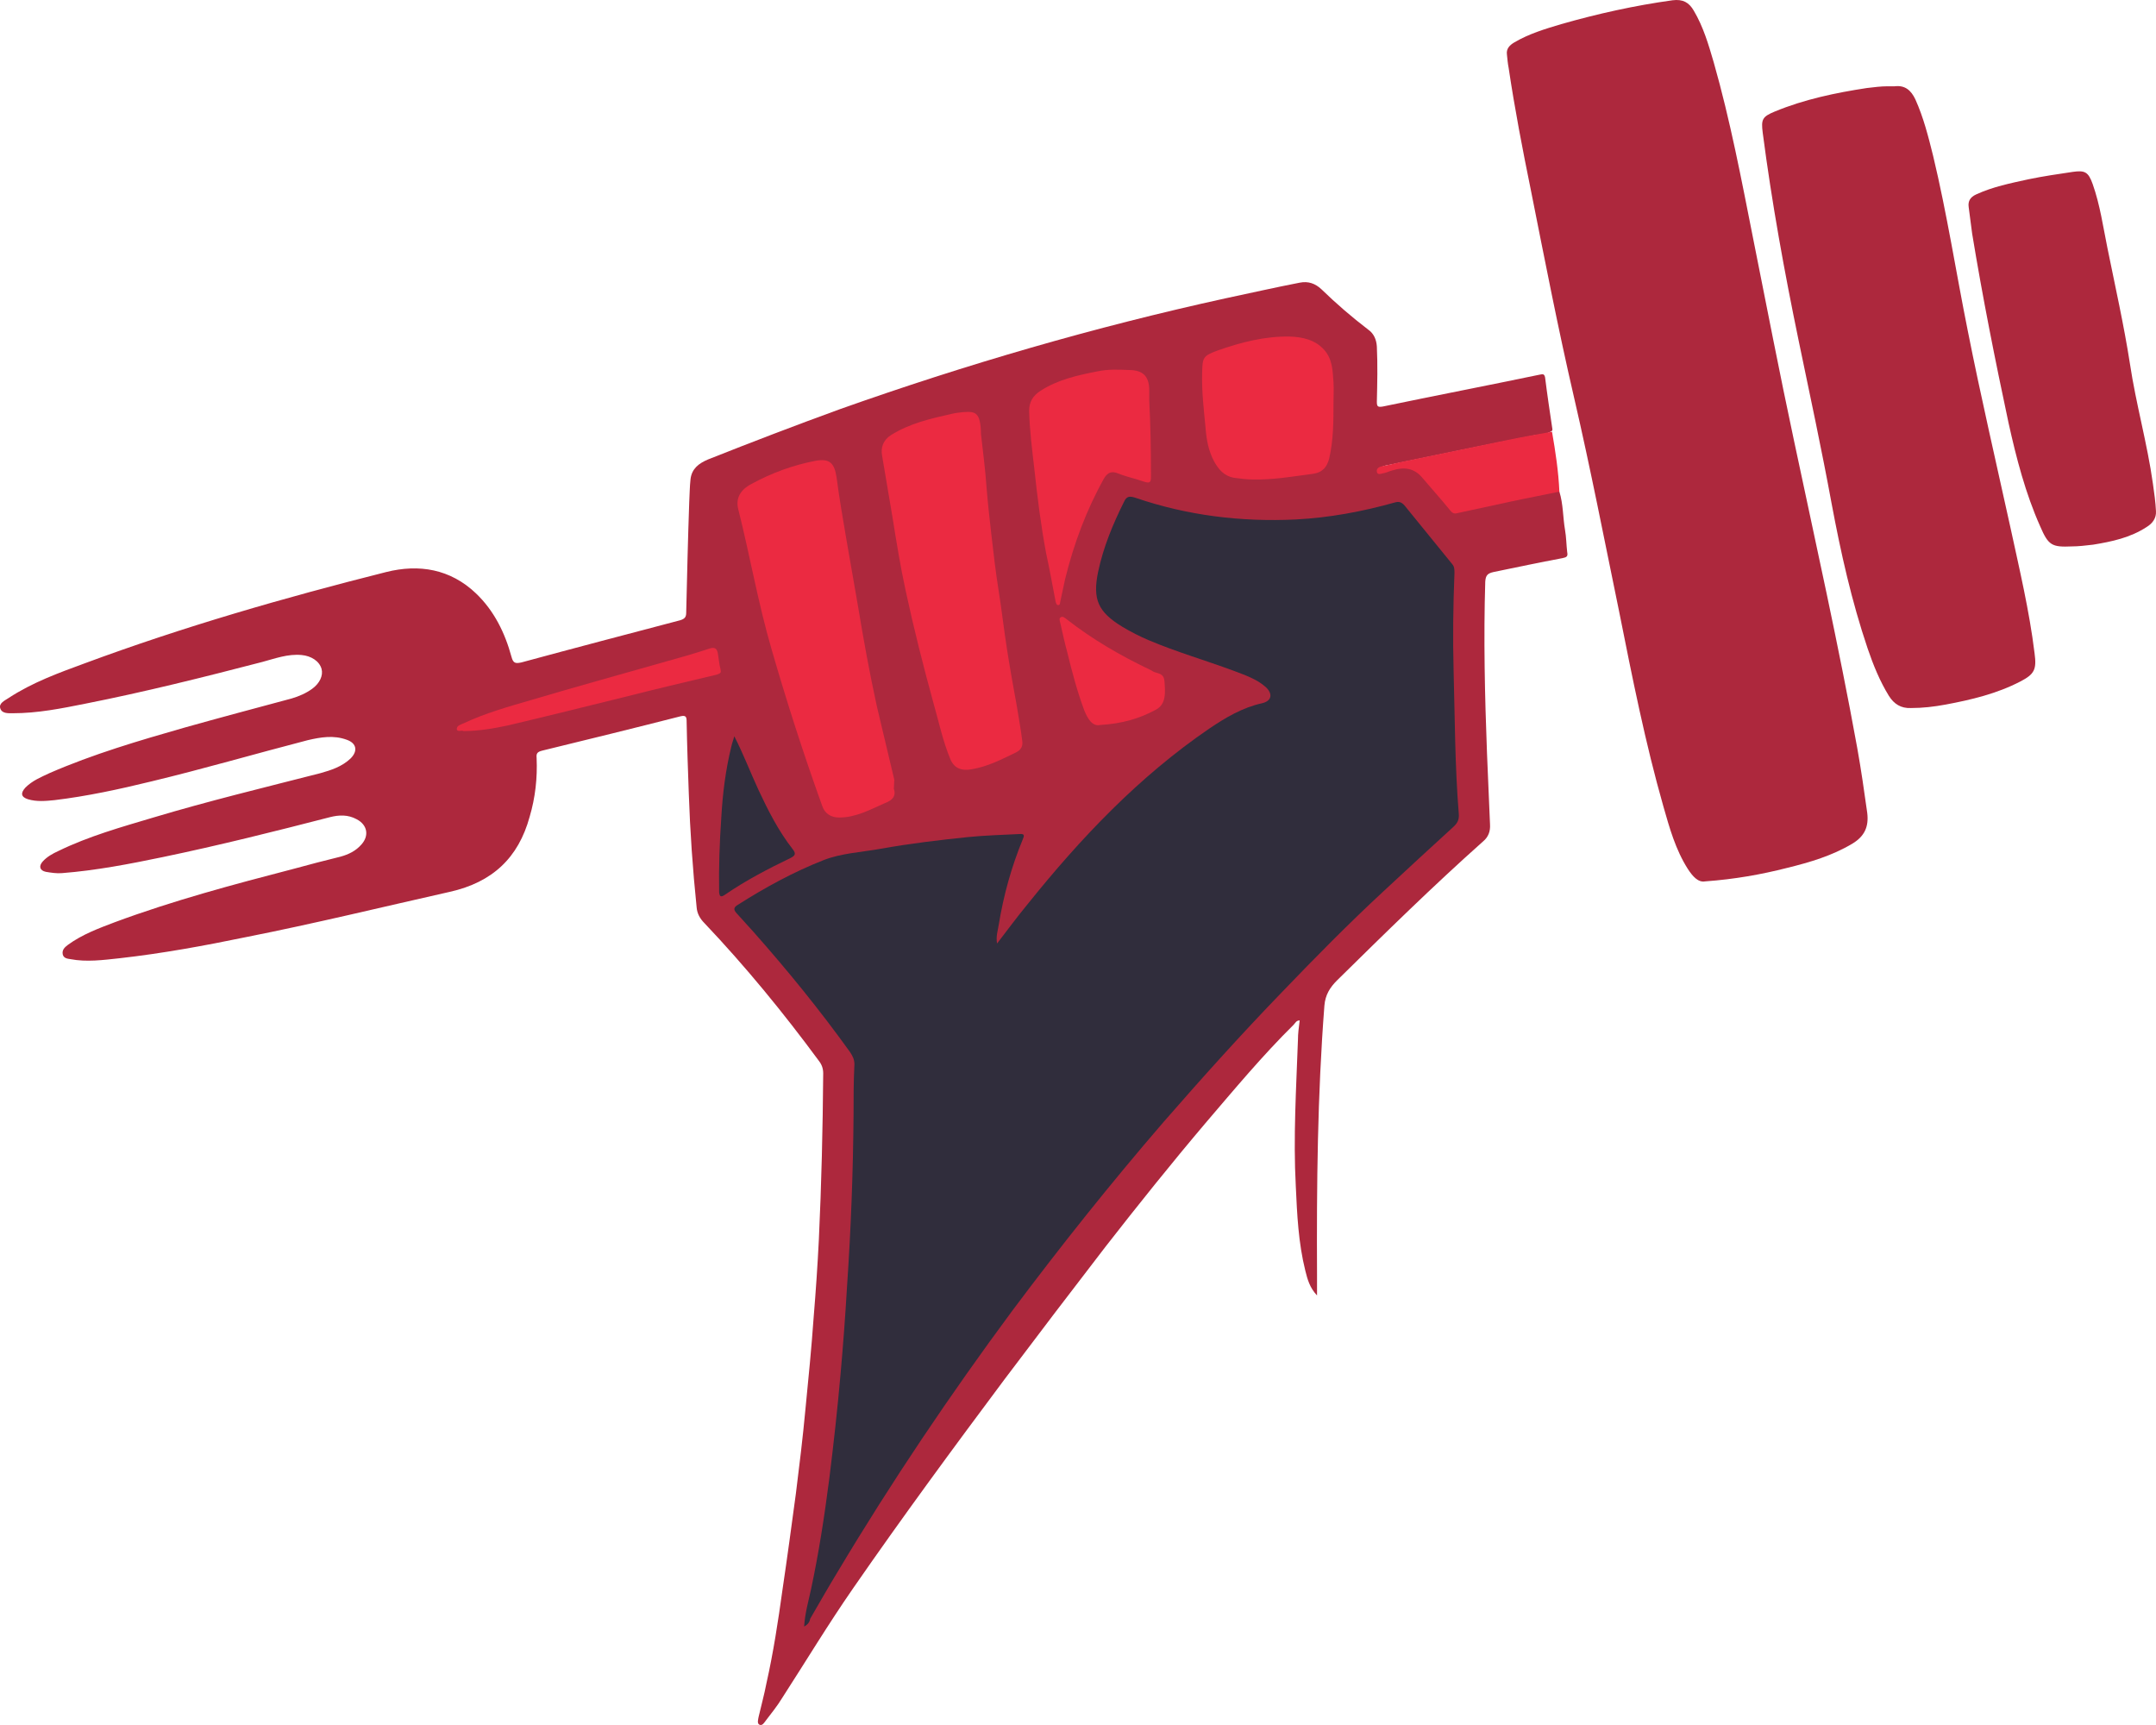
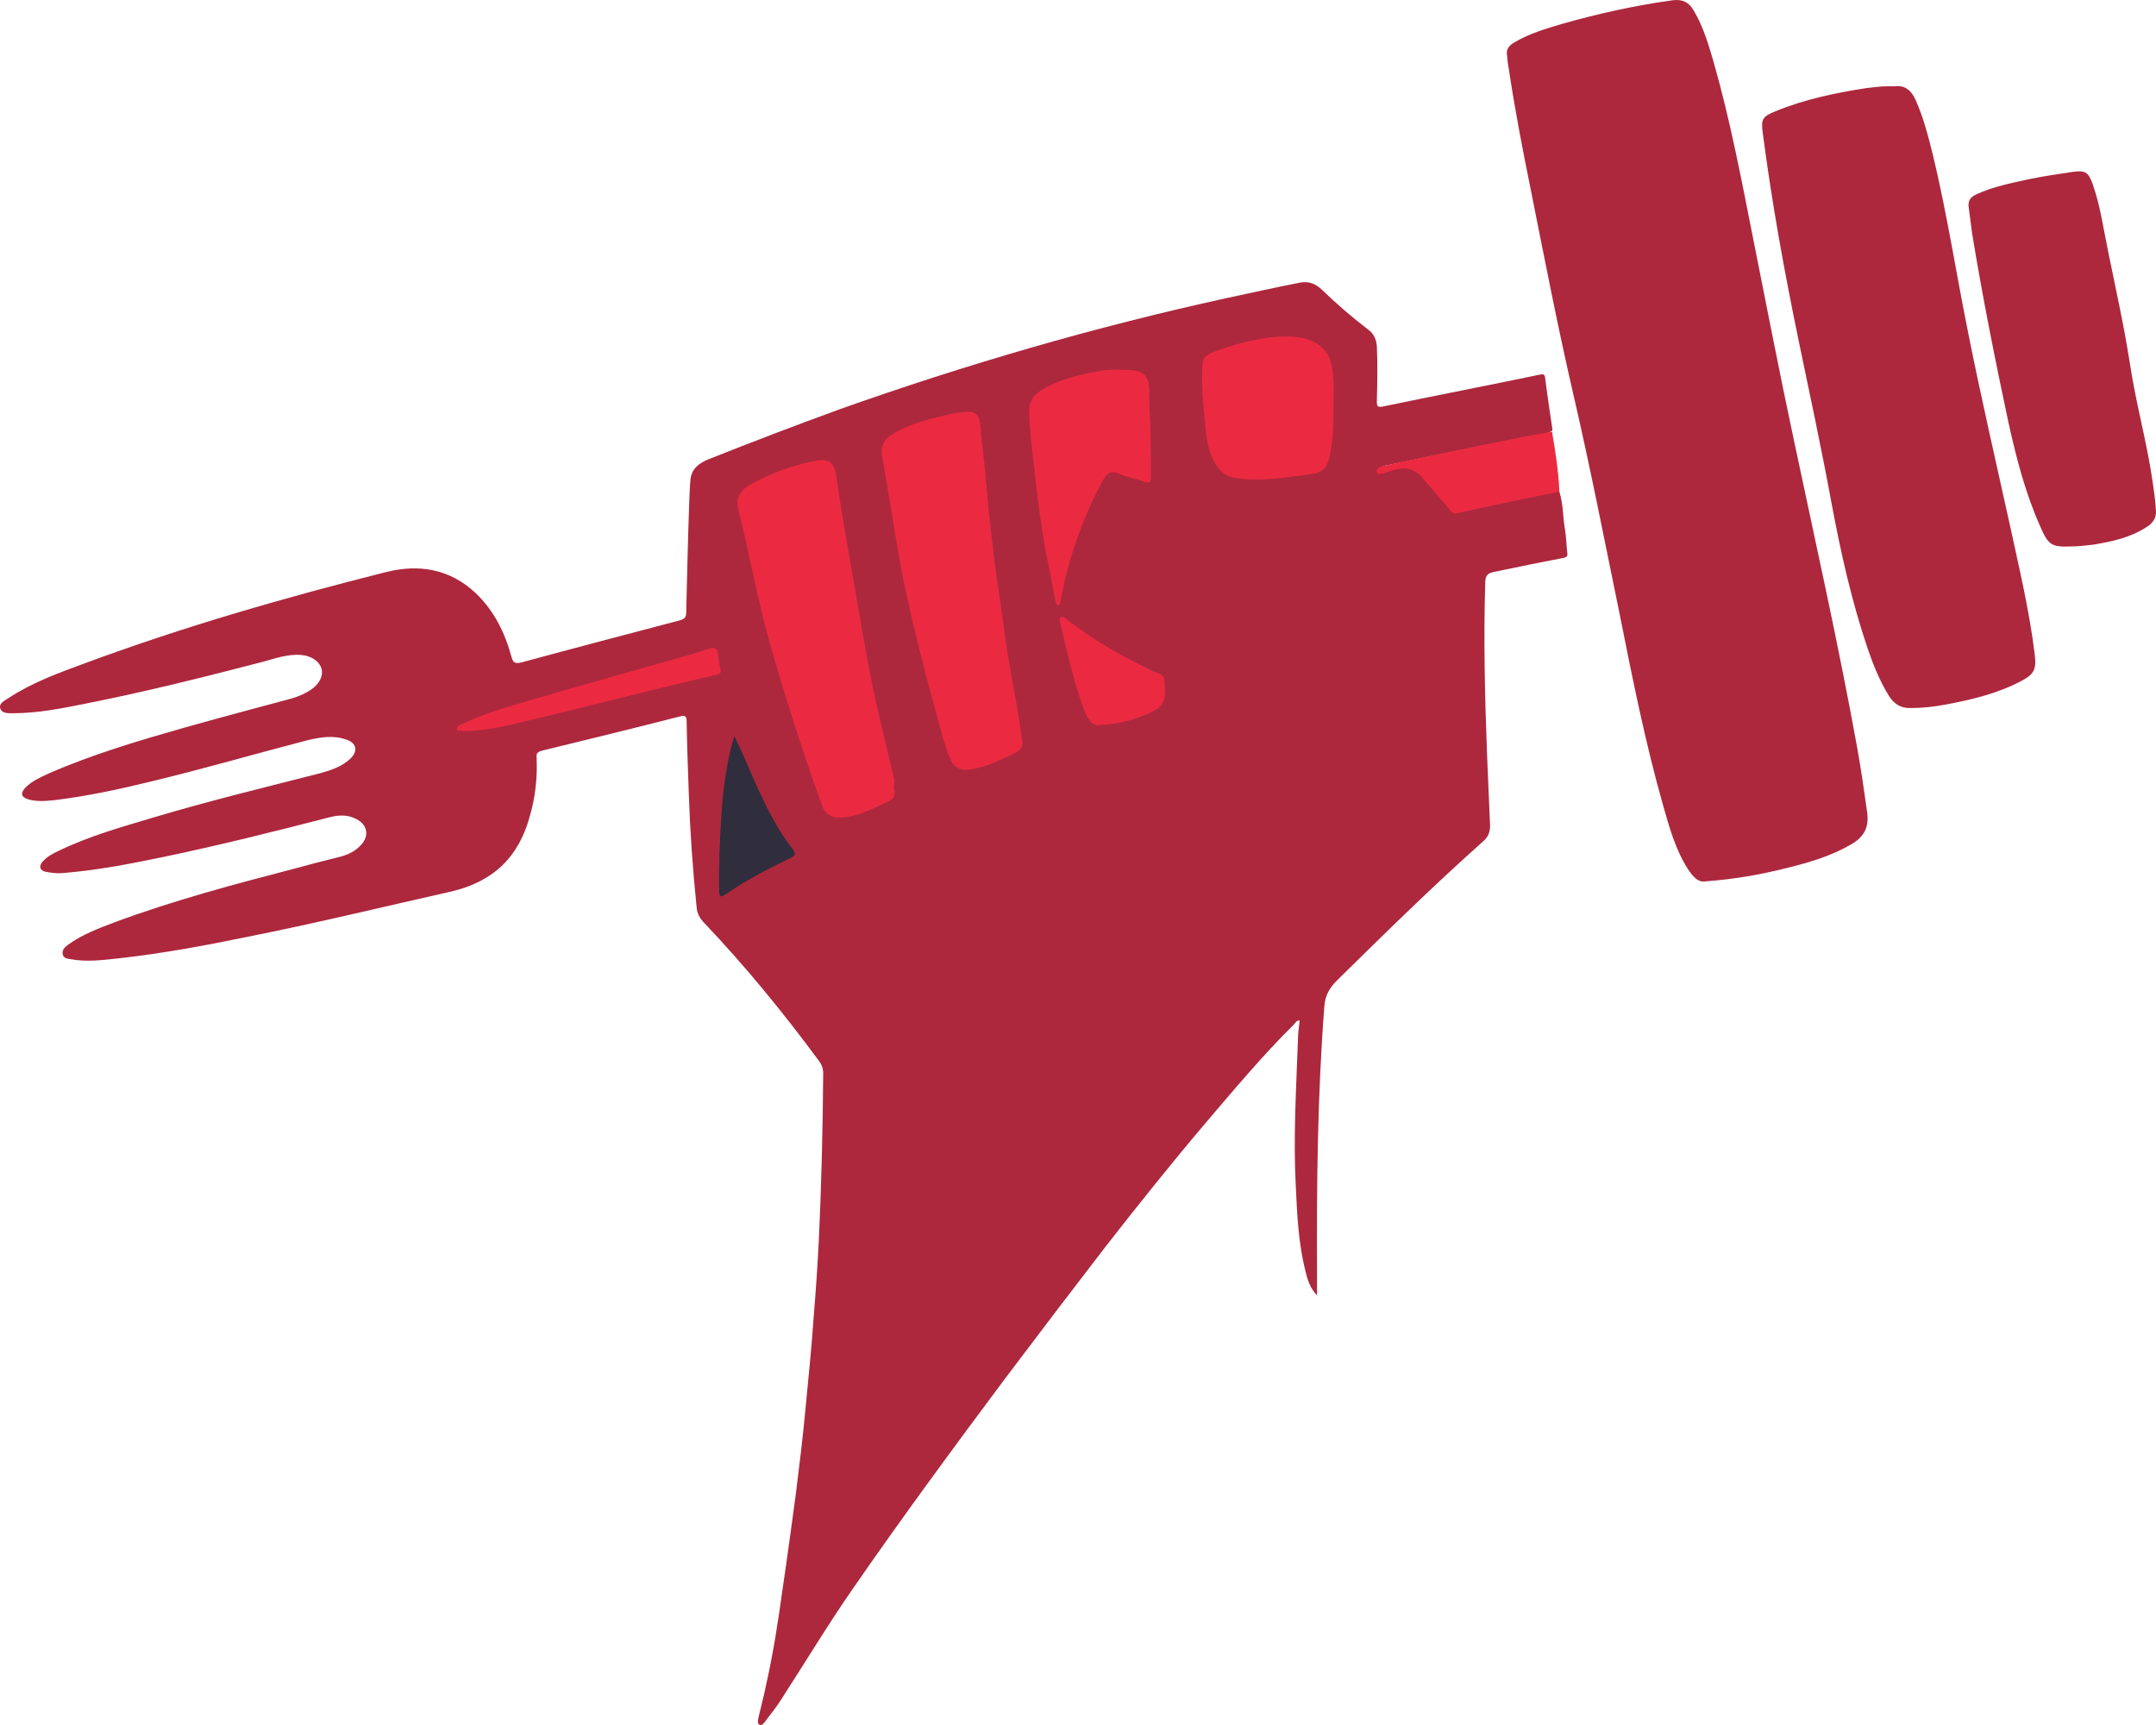
<svg xmlns="http://www.w3.org/2000/svg" width="250" height="200" viewBox="0 0 250 200" fill="none">
  <path d="M180.82 57.004C181.272 58.465 181.222 59.977 181.473 61.437C181.624 62.294 181.624 63.15 181.724 64.006C181.825 64.51 181.674 64.611 181.171 64.712C178.507 65.215 175.842 65.769 173.178 66.324C172.524 66.475 172.273 66.676 172.223 67.432C172.022 74.031 172.172 80.68 172.424 87.279C172.524 90.05 172.675 92.821 172.776 95.591C172.826 96.397 172.575 97.052 171.971 97.556C166.14 102.744 160.609 108.185 155.029 113.676C154.225 114.482 153.672 115.338 153.571 116.597C152.767 126.974 152.666 137.402 152.717 147.779C152.717 148.535 152.717 149.29 152.717 150.197C151.862 149.29 151.611 148.333 151.359 147.326C150.555 144.102 150.404 140.827 150.253 137.503C149.951 131.861 150.303 126.219 150.504 120.577C150.504 119.821 150.605 119.116 150.706 118.31C150.303 118.31 150.203 118.612 150.002 118.814C146.382 122.39 143.114 126.32 139.796 130.198C135.825 134.883 131.953 139.719 128.183 144.555C124.262 149.643 120.391 154.731 116.519 159.869C110.537 167.878 104.605 175.938 98.924 184.149C96.058 188.28 93.444 192.612 90.679 196.894C90.126 197.801 89.472 198.607 88.819 199.463C88.618 199.715 88.416 200.118 88.064 199.967C87.763 199.816 87.914 199.363 87.964 199.06C88.266 197.751 88.618 196.491 88.869 195.181C89.673 191.605 90.226 187.978 90.729 184.351C91.282 180.623 91.785 176.896 92.287 173.168C92.69 169.944 93.092 166.67 93.394 163.395C93.746 159.819 94.097 156.292 94.349 152.716C94.6 149.693 94.801 146.721 94.952 143.699C95.254 137.301 95.404 130.904 95.455 124.456C95.455 123.902 95.304 123.448 94.952 122.995C90.83 117.403 86.456 112.064 81.68 107.026C81.177 106.522 80.825 105.918 80.775 105.162C80.322 100.78 80.021 96.397 79.87 92.015C79.769 89.244 79.669 86.473 79.619 83.703C79.619 83.149 79.568 82.897 78.915 83.048C73.586 84.408 68.257 85.718 62.877 87.028C62.274 87.179 62.174 87.38 62.224 87.884C62.324 90.201 62.073 92.468 61.419 94.684C60.112 99.47 57.096 102.291 52.169 103.399C44.326 105.162 36.484 107.077 28.591 108.638C23.714 109.646 18.787 110.552 13.81 111.107C11.95 111.308 10.04 111.56 8.18 111.207C7.828 111.157 7.375 111.107 7.275 110.653C7.174 110.149 7.476 109.847 7.878 109.545C9.537 108.336 11.447 107.631 13.308 106.925C20.095 104.407 27.082 102.543 34.071 100.729C35.88 100.226 37.69 99.772 39.5 99.319C40.405 99.067 41.26 98.664 41.913 97.908C42.818 96.901 42.617 95.642 41.36 94.987C40.355 94.433 39.299 94.483 38.294 94.735C31.859 96.397 25.424 98.009 18.888 99.369C15.017 100.175 11.095 100.931 7.174 101.233C6.571 101.284 5.917 101.183 5.314 101.082C4.61 100.931 4.459 100.427 4.962 99.873C5.465 99.319 6.118 98.966 6.772 98.664C10.291 96.951 14.062 95.893 17.782 94.785C24.167 92.871 30.652 91.309 37.137 89.647C38.394 89.294 39.651 88.891 40.656 87.934C41.511 87.078 41.36 86.171 40.204 85.768C38.696 85.214 37.188 85.466 35.679 85.819C29.646 87.38 23.614 89.143 17.53 90.604C13.81 91.511 10.09 92.317 6.32 92.77C5.314 92.871 4.258 92.972 3.253 92.669C2.448 92.418 2.348 91.964 2.951 91.309C3.756 90.503 4.761 90.1 5.716 89.647C10.794 87.43 16.123 85.869 21.402 84.358C25.524 83.199 29.697 82.091 33.819 80.983C34.674 80.731 35.478 80.378 36.182 79.874C37.087 79.219 37.489 78.313 37.288 77.557C37.037 76.65 36.081 76.046 34.975 75.945C33.367 75.794 31.909 76.348 30.401 76.751C23.614 78.514 16.776 80.227 9.889 81.587C7.124 82.141 4.359 82.695 1.493 82.695C0.94 82.695 0.236 82.746 0.035 82.141C-0.166 81.537 0.538 81.234 0.991 80.932C3.756 79.119 6.822 78.01 9.839 76.902C21.251 72.671 32.965 69.296 44.779 66.324C48.6 65.367 52.219 65.971 55.185 68.792C57.297 70.807 58.554 73.376 59.308 76.147C59.509 76.902 59.761 76.953 60.464 76.802C66.598 75.139 72.731 73.527 78.865 71.915C79.367 71.764 79.568 71.563 79.568 71.059C79.669 66.777 79.769 62.495 79.92 58.213C79.971 57.307 79.971 56.45 80.071 55.544C80.222 54.334 81.026 53.73 82.082 53.277C87.16 51.262 92.287 49.297 97.415 47.433C112.045 42.245 126.926 37.913 142.109 34.588C144.974 33.983 147.84 33.328 150.706 32.774C151.711 32.573 152.515 32.875 153.219 33.53C154.929 35.192 156.738 36.754 158.649 38.215C159.302 38.668 159.604 39.373 159.654 40.179C159.755 42.295 159.705 44.411 159.654 46.577C159.654 47.131 159.755 47.232 160.358 47.131C166.391 45.872 172.424 44.713 178.457 43.454C178.809 43.403 179.06 43.252 179.16 43.756C179.412 45.771 179.714 47.786 180.015 49.801C180.015 49.851 179.965 49.902 179.965 49.952C179.362 50.355 178.658 50.355 178.004 50.456C172.273 51.564 166.592 52.773 160.911 53.931C160.609 53.982 160.258 54.032 160.006 54.385C160.358 54.637 160.71 54.435 161.012 54.334C163.123 53.73 164.179 54.032 165.536 55.695C166.341 56.652 167.246 57.609 168 58.616C168.402 59.17 168.905 59.17 169.508 59.019C172.675 58.364 175.842 57.659 179.06 57.004C179.613 57.055 180.216 56.702 180.82 57.004Z" fill="#AD283D" />
  <path d="M197.712 102.19C196.907 102.341 196.254 101.586 195.701 100.729C194.293 98.513 193.589 95.994 192.886 93.526C190.774 86.121 189.266 78.514 187.758 70.958C186.048 62.646 184.44 54.385 182.529 46.123C180.669 38.114 179.111 30.054 177.502 21.994C176.547 17.309 175.642 12.624 174.938 7.889C174.837 7.386 174.787 6.831 174.737 6.328C174.636 5.622 175.089 5.219 175.591 4.917C177.301 3.91 179.161 3.356 181.021 2.801C185.244 1.593 189.568 0.635 193.941 0.031C195.148 -0.12 195.852 0.283 196.405 1.24C197.511 3.104 198.114 5.169 198.717 7.234C200.628 13.934 201.935 20.835 203.292 27.686C204.851 35.495 206.359 43.303 208.018 51.06C210.532 62.949 213.196 74.787 215.358 86.725C215.81 89.244 216.162 91.712 216.514 94.231C216.715 95.843 216.213 96.951 214.805 97.808C212.442 99.218 209.878 99.974 207.214 100.629C204.247 101.384 201.181 101.938 197.712 102.19Z" fill="#AD283D" />
  <path d="M218.826 10.005C219.228 10.005 219.48 10.005 219.681 10.005C220.887 9.854 221.591 10.458 222.094 11.516C223.049 13.632 223.602 15.848 224.155 18.065C225.764 24.765 226.82 31.616 228.177 38.366C229.685 45.972 231.445 53.529 233.104 61.085C234.16 65.971 235.316 70.807 235.919 75.744C236.171 77.608 235.919 78.162 234.26 79.018C231.545 80.428 228.579 81.134 225.613 81.688C224.256 81.94 222.949 82.091 221.591 82.091C220.435 82.141 219.631 81.638 219.027 80.68C217.972 78.968 217.217 77.104 216.564 75.189C214.704 69.699 213.447 64.057 212.391 58.415C211.235 52.118 209.877 45.821 208.57 39.525C206.911 31.515 205.453 23.505 204.398 15.395C204.197 13.834 204.347 13.531 205.805 12.927C209.224 11.516 212.844 10.761 216.463 10.207C217.318 10.106 218.122 10.005 218.826 10.005Z" fill="#AD283D" />
  <path d="M240.244 63.352C237.931 63.452 237.529 63.251 236.574 61.034C234.865 57.206 233.809 53.126 232.904 49.045C231.345 41.741 229.887 34.437 228.681 27.082C228.53 26.075 228.43 25.017 228.279 24.009C228.178 23.304 228.48 22.851 229.133 22.548C231.094 21.642 233.155 21.239 235.216 20.785C236.926 20.433 238.635 20.181 240.344 19.929C241.752 19.727 242.154 19.929 242.657 21.339C243.512 23.757 243.864 26.276 244.366 28.744C245.271 33.228 246.277 37.661 246.981 42.194C247.684 46.879 248.991 51.413 249.645 56.098C249.796 57.156 249.947 58.213 249.997 59.271C250.047 60.077 249.595 60.682 248.941 61.085C247.031 62.344 244.869 62.797 242.707 63.15C241.853 63.251 240.998 63.352 240.244 63.352Z" fill="#AD283D" />
  <path d="M180.819 57.004C178.909 57.407 176.998 57.76 175.138 58.163C173.027 58.616 170.965 59.07 168.854 59.523C168.552 59.574 168.351 59.422 168.15 59.17C167.094 57.861 165.988 56.652 164.882 55.342C163.927 54.234 162.771 54.133 161.464 54.536C161.062 54.637 160.71 54.838 160.307 54.889C160.106 54.939 159.704 55.09 159.654 54.687C159.604 54.435 159.754 54.183 160.157 54.083C161.162 53.881 162.117 53.629 163.123 53.428C167.044 52.622 170.965 51.816 174.837 51.01C176.546 50.657 178.255 50.355 179.964 50.053C180.367 52.37 180.719 54.687 180.819 57.004Z" fill="#EB2A41" />
-   <path d="M93.243 188.582C93.343 187.021 93.745 185.661 94.047 184.25C94.952 180.019 95.606 175.737 96.159 171.455C96.661 167.425 97.114 163.345 97.466 159.315C97.767 155.94 98.019 152.565 98.22 149.139C98.672 142.49 98.924 135.84 98.974 129.241C98.974 127.277 98.974 125.362 99.074 123.398C99.074 122.844 98.873 122.441 98.572 121.987C95.103 117.151 91.332 112.517 87.361 108.034C86.707 107.328 86.053 106.573 85.4 105.868C85.048 105.465 85.048 105.213 85.551 104.91C88.718 102.895 92.036 101.082 95.505 99.722C97.566 98.916 99.879 98.815 102.091 98.412C105.459 97.808 108.827 97.405 112.246 97.052C114.257 96.851 116.268 96.8 118.229 96.699C118.832 96.649 118.782 96.901 118.581 97.354C117.273 100.528 116.369 103.802 115.816 107.177C115.715 107.883 115.464 108.537 115.614 109.394C116.821 107.832 117.927 106.321 119.134 104.86C125.317 97.153 132.054 90.05 140.249 84.458C142.109 83.199 144.069 82.04 146.332 81.537C147.438 81.285 147.639 80.479 146.784 79.673C145.728 78.716 144.321 78.262 143.014 77.759C139.746 76.55 136.428 75.593 133.21 74.232C132.154 73.779 131.149 73.275 130.144 72.671C127.328 70.958 126.675 69.497 127.328 66.324C127.931 63.452 129.038 60.782 130.345 58.163C130.646 57.508 130.998 57.508 131.652 57.71C137.685 59.775 143.919 60.531 150.253 60.228C154.124 60.027 157.945 59.322 161.715 58.264C162.218 58.113 162.52 58.213 162.872 58.616C164.732 60.883 166.542 63.15 168.402 65.417C168.653 65.719 168.653 66.021 168.653 66.424C168.502 70.203 168.452 73.981 168.553 77.759C168.703 83.3 168.703 88.841 169.156 94.382C169.206 95.037 169.005 95.44 168.502 95.893C165.788 98.362 163.073 100.881 160.358 103.399C156.336 107.127 152.465 111.056 148.644 115.036C143.919 119.922 139.344 125.01 134.869 130.148C128.786 137.2 123.005 144.454 117.424 151.91C110.185 161.682 103.398 171.757 97.164 182.185C96.058 183.998 95.002 185.862 93.947 187.676C93.896 187.978 93.745 188.331 93.243 188.582Z" fill="#302D3C" />
  <path d="M103.648 91.46C103.95 92.367 103.397 92.821 102.593 93.123C100.883 93.879 99.224 94.785 97.314 94.785C96.359 94.785 95.655 94.332 95.353 93.475C93.192 87.481 91.231 81.386 89.471 75.29C87.913 69.951 86.957 64.409 85.6 59.019C85.299 57.81 85.801 56.803 87.159 56.098C89.471 54.838 91.935 53.932 94.549 53.428C96.208 53.126 96.761 53.68 97.012 55.392C97.314 57.71 97.716 60.027 98.118 62.395C98.571 65.014 99.023 67.583 99.476 70.203C100.129 74.132 100.833 78.061 101.688 81.94C102.341 84.761 103.045 87.582 103.699 90.403C103.699 90.755 103.648 91.108 103.648 91.46Z" fill="#EB2A41" />
  <path d="M113.754 50.355C113.955 52.168 114.257 54.435 114.407 56.652C114.558 58.465 114.759 60.279 114.96 62.042C115.212 64.208 115.463 66.424 115.815 68.591C116.167 70.807 116.418 73.074 116.77 75.29C117.122 77.557 117.524 79.774 117.927 81.99C118.128 83.3 118.379 84.559 118.53 85.869C118.63 86.473 118.429 86.927 117.826 87.229C116.167 88.035 114.508 88.891 112.648 89.194C111.492 89.395 110.637 89.093 110.184 87.985C109.33 85.919 108.877 83.753 108.274 81.638C107.067 77.255 105.961 72.872 105.006 68.439C104.403 65.669 103.951 62.848 103.498 60.027C103.096 57.659 102.694 55.241 102.291 52.874C102.09 51.866 102.442 51.01 103.297 50.456C105.459 49.096 107.872 48.541 110.335 47.987C110.737 47.887 111.19 47.836 111.642 47.786C113.1 47.685 113.704 47.736 113.754 50.355Z" fill="#EB2A41" />
  <path d="M154.626 46.627C154.626 48.844 154.626 51.01 154.123 53.176C153.872 54.133 153.369 54.788 152.213 54.939C149.9 55.241 147.638 55.644 145.326 55.594C144.571 55.594 143.817 55.493 143.063 55.392C141.957 55.191 141.304 54.435 140.801 53.529C140.147 52.32 139.896 51.01 139.795 49.65C139.594 47.534 139.343 45.469 139.393 43.303C139.443 41.439 139.443 41.288 141.203 40.633C143.918 39.676 146.683 38.97 149.549 39.021C151.006 39.071 152.464 39.373 153.52 40.532C154.526 41.64 154.526 43 154.626 44.31C154.676 45.116 154.626 45.872 154.626 46.627Z" fill="#EB2A41" />
  <path d="M133.262 46.426C133.413 49.347 133.463 52.269 133.463 55.191C133.463 55.846 133.413 56.098 132.658 55.846C131.653 55.493 130.648 55.292 129.642 54.889C128.888 54.586 128.435 54.788 128.033 55.443C125.972 59.12 124.514 63.049 123.509 67.13C123.308 67.986 123.157 68.842 122.956 69.699C122.905 69.85 122.956 70.102 122.755 70.152C122.503 70.203 122.453 69.9 122.403 69.749C122.051 67.885 121.699 65.971 121.297 64.107C120.693 60.883 120.291 57.659 119.939 54.385C119.688 52.168 119.386 49.902 119.336 47.635C119.336 46.577 119.788 45.872 120.643 45.318C122.654 44.008 124.967 43.504 127.279 43.051C128.486 42.799 129.692 42.849 130.899 42.9C132.558 42.9 133.262 43.655 133.262 45.267C133.262 45.569 133.262 45.972 133.262 46.426Z" fill="#EB2A41" />
  <path d="M127.579 84.055C126.674 84.257 126.121 83.35 125.719 82.343C124.915 80.177 124.312 77.91 123.759 75.643C123.457 74.535 123.206 73.376 122.954 72.268C122.904 72.016 122.753 71.714 123.004 71.563C123.256 71.412 123.507 71.663 123.708 71.814C126.674 74.132 129.892 75.996 133.26 77.608C133.411 77.658 133.562 77.759 133.713 77.859C134.215 78.111 134.919 78.01 135.02 78.917C135.12 80.227 135.271 81.638 134.014 82.292C132.154 83.3 130.143 83.904 127.579 84.055Z" fill="#EB2A41" />
  <path d="M85.147 85.365C86.203 87.43 87.007 89.546 87.963 91.612C89.069 93.979 90.275 96.347 91.884 98.412C92.286 98.916 92.286 99.168 91.683 99.47C89.069 100.729 86.454 102.089 84.041 103.752C83.589 104.054 83.438 103.953 83.388 103.45C83.338 100.578 83.438 97.656 83.639 94.785C83.79 92.015 84.142 89.244 84.796 86.574C84.896 86.121 85.047 85.768 85.147 85.365Z" fill="#302D3C" />
  <path d="M53.728 84.761C53.577 84.61 53.024 84.912 52.974 84.559C52.924 84.106 53.477 84.005 53.778 83.854C56.242 82.695 58.906 81.94 61.52 81.184C66.598 79.673 71.726 78.262 76.854 76.802C78.664 76.298 80.474 75.794 82.284 75.19C82.937 74.988 83.138 75.24 83.239 75.744C83.339 76.348 83.389 76.953 83.54 77.557C83.641 77.96 83.591 78.061 83.138 78.212C79.518 79.068 75.899 79.925 72.329 80.832C67.855 81.94 63.381 83.048 58.906 84.106C57.247 84.459 55.538 84.761 53.728 84.761Z" fill="#EB2A41" />
</svg>